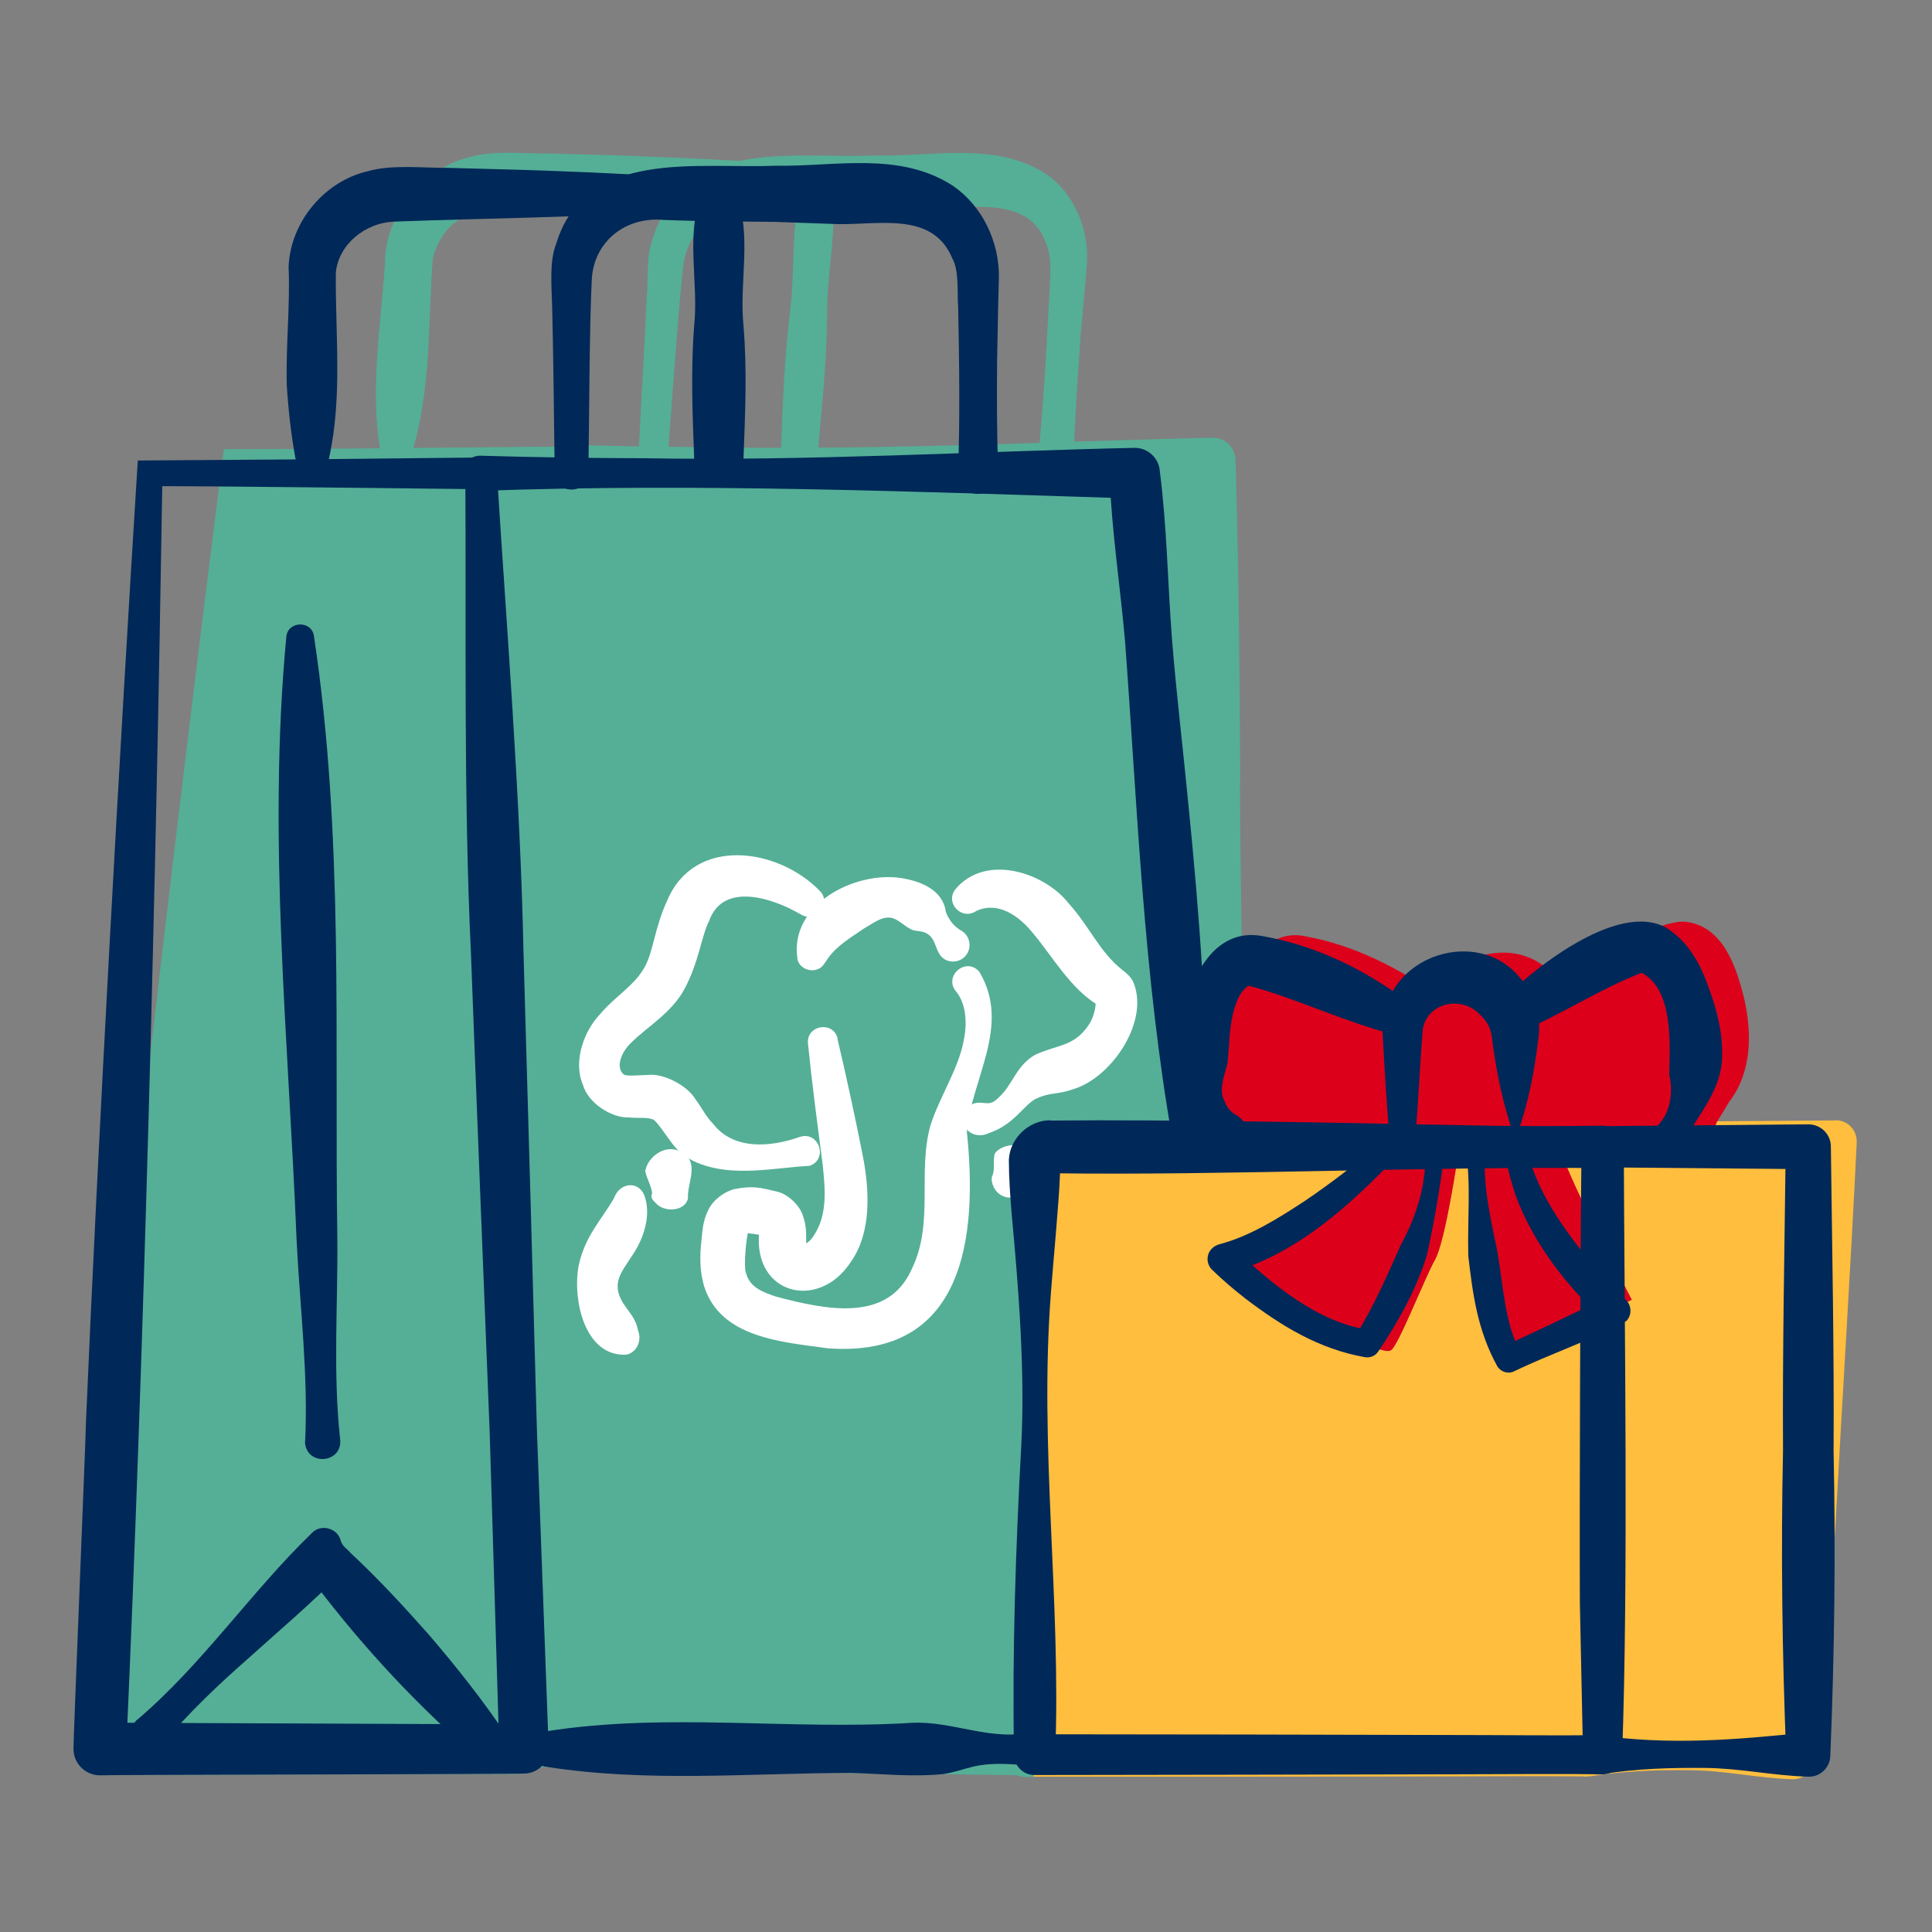
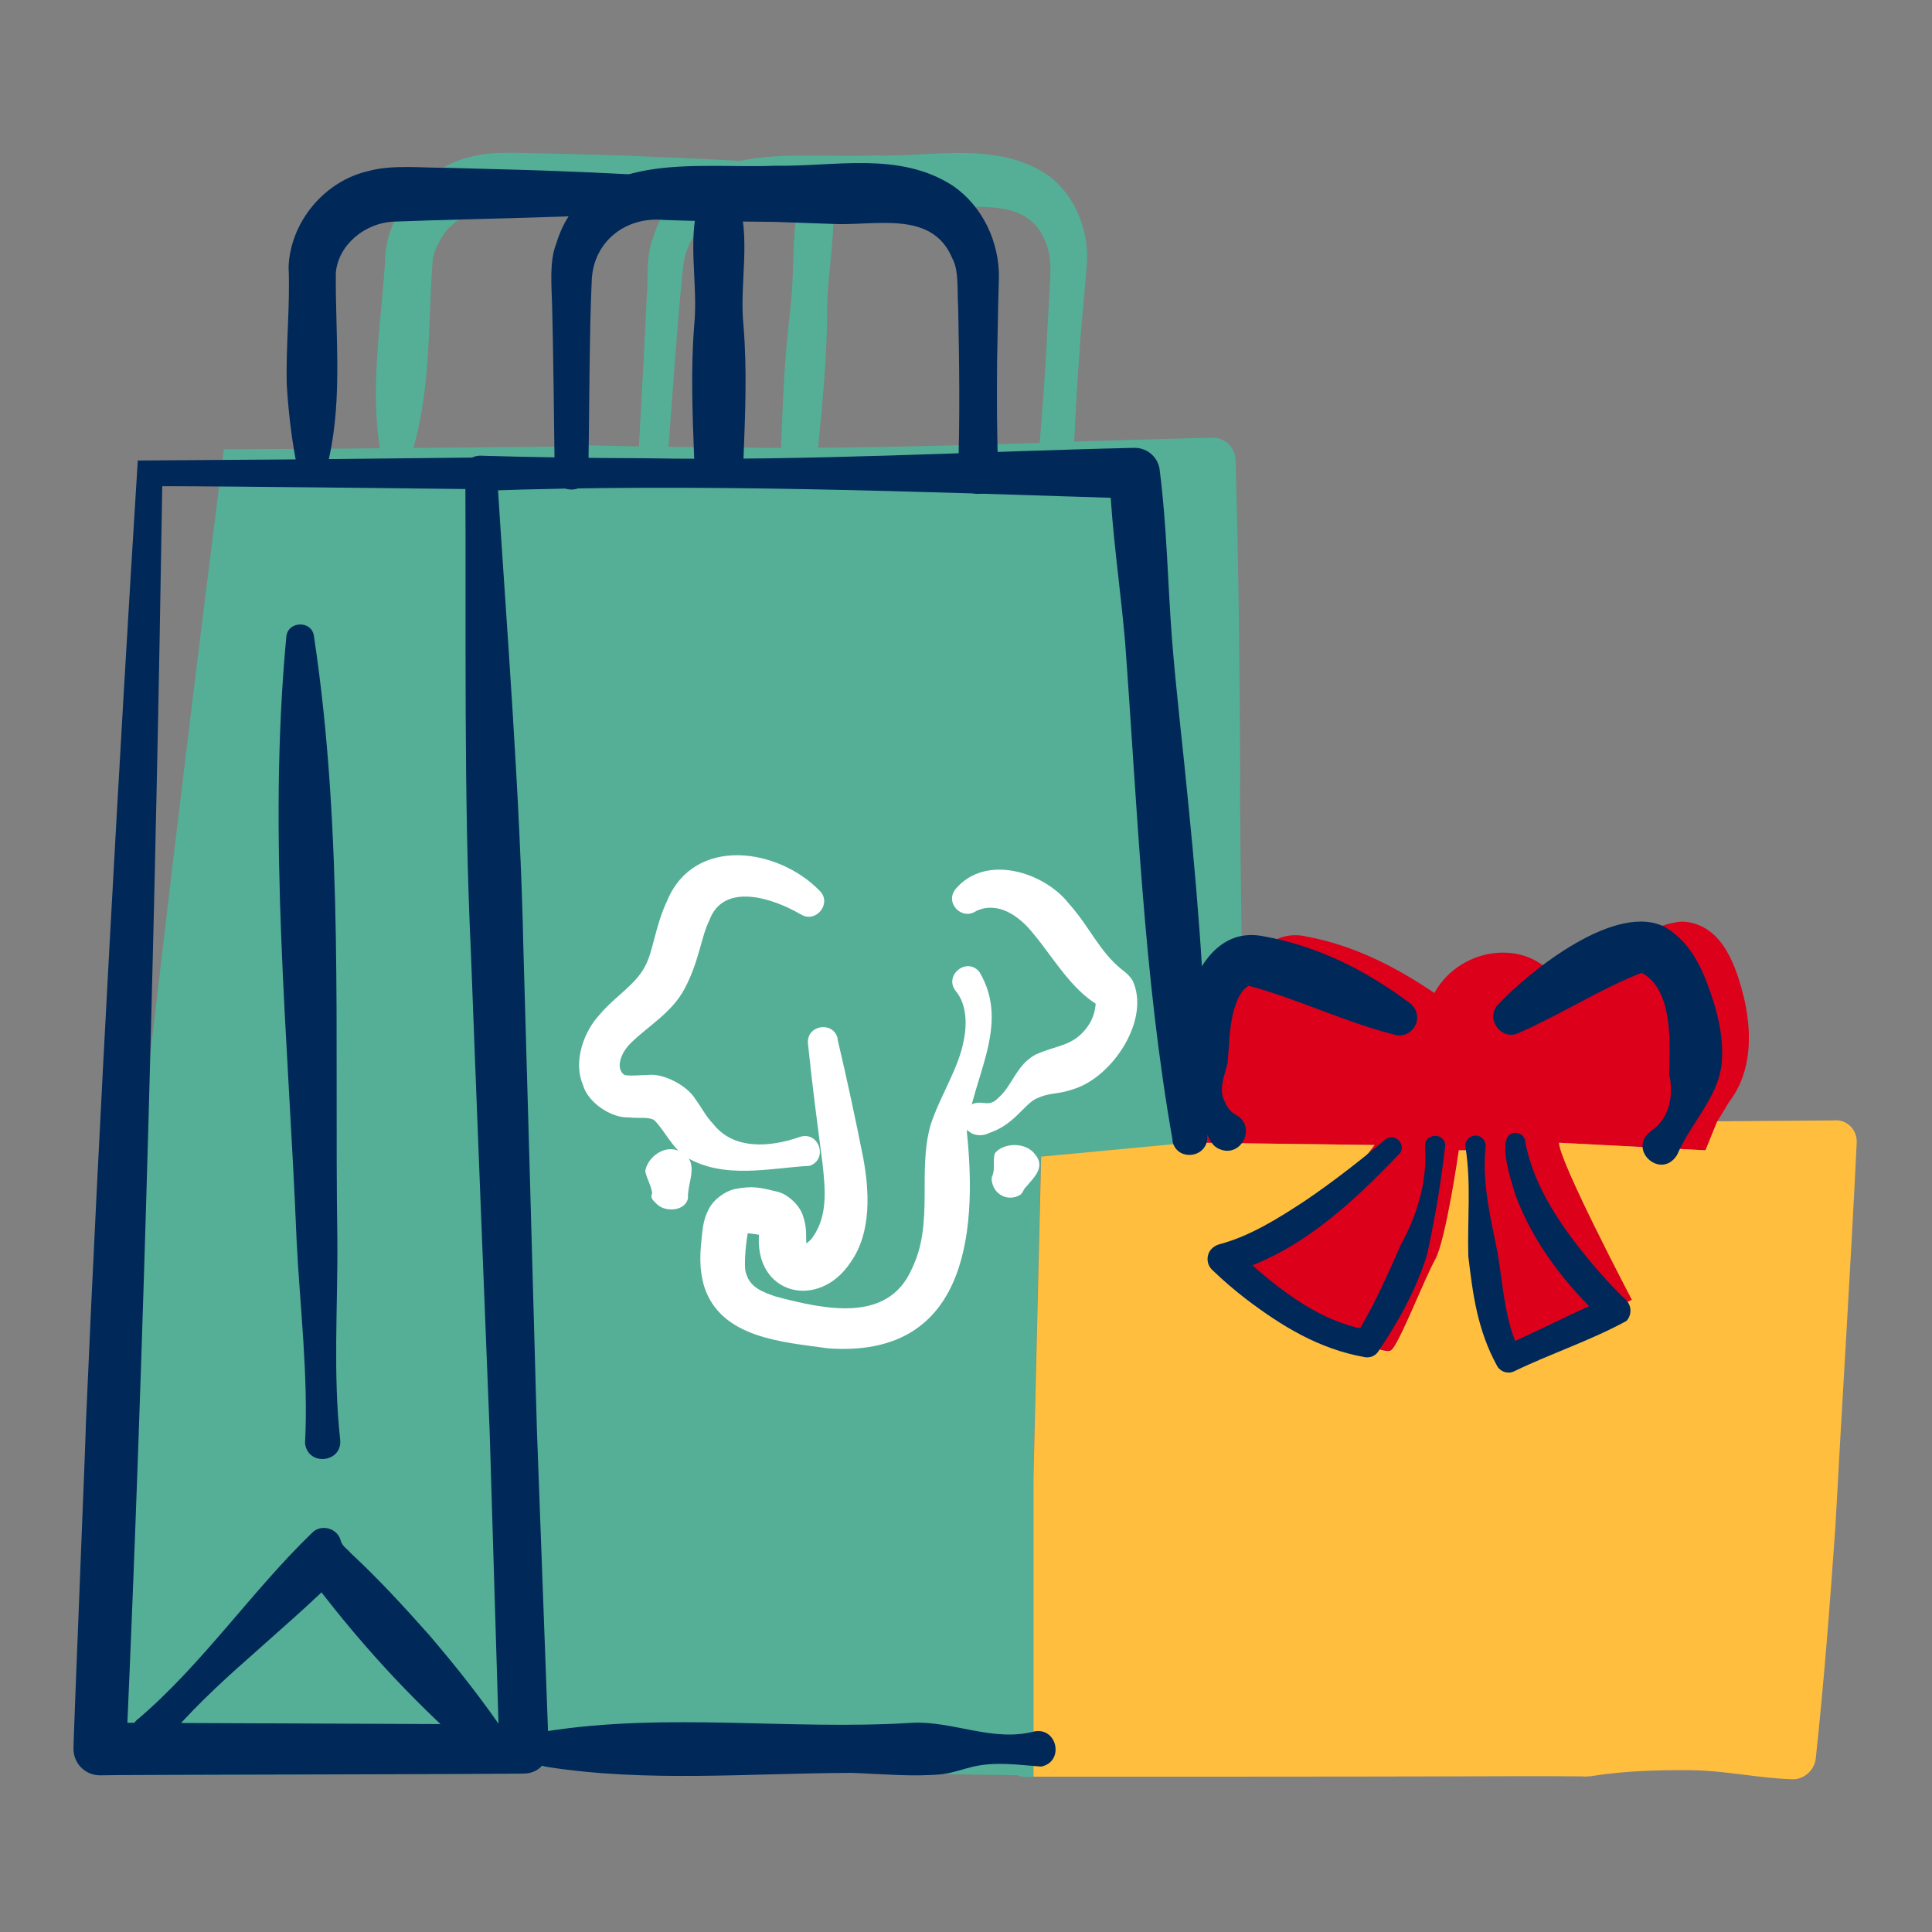
<svg xmlns="http://www.w3.org/2000/svg" id="a" viewBox="0 0 128 128">
  <rect x="0" y="0" width="128" height="128" fill="#808080" stroke="none" />
  <path d="M82.17,51.86c-.04-7.12-.1-14.23-.31-21.33,0-.86-.67-1.54-1.52-1.53-3.06.07-6.11.17-9.17.26.09-2.02.21-4.05.36-6.07.07-1.3.38-4.34.47-5.6.19-2.27-.76-4.66-2.56-5.97-3.35-2.3-7.65-1.21-11.52-1.32-2.82.12-6.12-.23-8.93.36-2.61-.15-5.23-.26-7.83-.36l-4.77-.13c-1.58.02-3.61-.22-5.21.22-3.1.7-5.69,3.82-5.67,7.02-.28,4.08-.97,8.15-.36,12.19,0,.04.03.06.03.1-3.91.04-7.74.06-10.35.06-3.43,26.95-7.17,59.07-9.84,86.06-.12.98.62,1.79,1.58,1.79.05-.04,27.87-.04,27.91-.09.44-.02.85-.21,1.14-.51.08.03.15.05.25.06,7.6.19,15.19.32,22.79.44,2.91.03,5.82.05,8.72.1.17.07.35.12.54.12h.53v-19.77l.51-21.32,9.87-.92v-1.62l1.44-7.78,2.04-1.72c-.09-4.58-.14-8.96-.16-12.72ZM42.86,19.42c-.09,2.12-.37,7.26-.53,10.16-1.64-.04-3.29-.07-4.93-.12-.2,0-.38.04-.56.13-2.49.03-5.92.05-9.47.09.02-.03.04-.05.04-.08,1.16-4.12.94-8.25,1.26-12.41.04-.36.28-.94.54-1.37.95-1.66,2.82-2.09,4.57-2.07,3.44-.05,7.04-.15,10.61-.29-.56.77-1.01,1.74-1.32,2.95-.2.78-.15,2.24-.2,3.01ZM52.33,20.79c-.36,2.95-.47,5.89-.58,8.84,0,.02,0,.03,0,.04-1.22,0-2.44,0-3.65-.03-1.27,0-2.55-.03-3.81-.04.21-2.88.6-8.04.79-10.14l.19-1.85c.31-2.56,2.56-4.34,5.13-4.1.81.03,1.63.04,2.46.05-.43,2.39-.2,4.82-.54,7.22ZM69.52,19.5l-.2,3.72c-.12,2.04-.26,4.08-.44,6.12-4.89.16-9.78.29-14.67.32v-.04c.28-2.95.57-5.89.59-8.83-.02-2.4.51-4.8.41-7.19.83,0,1.68.03,2.5.04l3.66.11c2.88.17,6.84-.95,7.98,2.49.39,1.05.2,2.16.18,3.27Z" fill="#54af96" />
  <path d="M88.47,79.26l-6.77,4.1,3.55,3.65,3.85,1.38s2.56,1.38,3.06,1.08c.49-.3,2.21-4.73,2.93-6.01s1.57-7.25,1.57-7.25h1.11s.21,8.73.5,9.71c.3.99,1.69,3.59,1.69,3.59l4.92-1.91,3.25-1.48s-4.83-9.19-4.83-10.41l9.7.5.78-1.92c.26-.42.51-.83.76-1.26,1.54-1.98,1.53-4.58,1.03-6.81-.5-2.07-1.38-4.87-3.9-5.15-.41-.04-.81.07-1.18.15-2.71.78-5.01,2.26-7.15,4.02-1.81-3.18-6.56-2.63-8.31.55-2.56-1.74-5.34-3.16-8.46-3.74-1.98-.47-3.36.94-4.22,2.54l-2.04,1.71-1.44,7.78v1.62l12.21.16-2.6,3.4Z" fill="#dd001b" />
  <path d="M121.6,74.23l-7.83.06-.78,1.92-9.7-.5c0,1.22,4.83,10.41,4.83,10.41l-3.25,1.48-4.92,1.91s-1.39-2.6-1.69-3.59c-.3-.99-.5-9.71-.5-9.71h-1.11s-.85,5.96-1.57,7.25-2.43,5.72-2.93,6.01c-.49.3-3.06-1.08-3.06-1.08l-3.85-1.38-3.55-3.65,6.77-4.1,2.6-3.4-12.21-.16-9.87.93-.51,21.32v19.76c6.46,0,21.69,0,27.44-.02,2.98,0,5.96-.03,8.94,0,.11.02.23.02.35,0h.03c.12,0,.24-.02.35-.04,2.16-.33,4.3-.39,6.44-.37,2.25.02,4.47.53,6.72.6.77.03,1.47-.59,1.56-1.38.55-5.12.94-10.24,1.3-15.36.42-7.88,1.03-17.44,1.41-25.39.06-.85-.58-1.54-1.4-1.53Z" fill="#ffbe3d" />
  <path d="M10.75,32.19c-.41,26.25-1.21,57.53-2.39,83.76,0,0-1.75-1.82-1.75-1.82l28.1.12-1.63,1.69-.64-21.13c-.28-7.03-.99-24.91-1.24-31.69-.49-10.24-.31-21.54-.37-31.72,0,0,1.04,1.01,1.04,1.01-5.27-.05-15.86-.19-21.12-.2h0ZM9.14,30.51l11.4-.08,11.34-.12c.57,0,1.03.45,1.04,1.01.64,10.15,1.55,21.44,1.76,31.67.2,6.7.7,24.78.89,31.7,0,0,.78,21.13.78,21.13.03.9-.67,1.65-1.57,1.68-.05.05-28.11.08-28.16.12-.96,0-1.74-.77-1.75-1.73-.04.01.85-21.53.82-21.55.81-18.97,2.25-44.9,3.44-63.84h0Z" fill="#002858" />
  <path d="M77.69,75.56c-1.93-10.93-2.33-22.01-3.15-33.05-.32-3.67-.89-7.33-1.03-11.02l1.67,1.54c-14.43-.45-28.87-1.03-43.31-.51-1.51.04-1.63-2.26-.08-2.33,3.63.11,7.27.16,10.9.17,10.83.19,21.66-.44,32.48-.69.89,0,1.61.68,1.67,1.54.47,3.66.52,7.36.8,11.04.29,3.68.74,7.34,1.09,11.01.74,7.35,1.29,14.71,1.26,22.11-.03,1.39-2.07,1.59-2.32.19h0Z" fill="#002858" />
  <path d="M36.15,114.71c8.07-1.28,16.19-.06,24.29-.57,2.74-.13,5.34,1.3,8.1.57,1.53-.27,1.98,2.02.44,2.33-1.5-.11-2.99-.34-4.49,0-.67.16-1.35.41-2.02.5-2.02.2-4.05-.02-6.07-.08-6.76.01-13.51.65-20.24-.41-1.32-.18-1.32-2.16,0-2.33h0Z" fill="#002858" />
  <path d="M20.8,42.15c2,13.23,1.35,26.61,1.55,39.93.04,4.44-.3,8.89.19,13.32.13,1.52-2.15,1.76-2.33.22.23-4.51-.34-8.98-.56-13.47-.54-13.32-1.94-26.64-.68-39.96.09-1.05,1.68-1.11,1.83-.05h0Z" fill="#002858" />
  <path d="M9.11,113.92c4.26-3.61,7.56-8.5,11.57-12.37.59-.61,1.69-.3,1.89.51.1.39.44.56.67.84,1.83,1.7,3.52,3.54,5.18,5.41,1.86,2.17,3.63,4.41,5.23,6.8.76,1.11-.73,2.43-1.74,1.56-4.1-3.49-7.75-7.41-11-11.68-.25-.26-.39-.61-.76-.76l2.36.06c-1.62,1.71-4.22,3.92-5.99,5.52-2.04,1.79-4.02,3.66-5.76,5.75-1.09,1.25-2.9-.51-1.66-1.64h0Z" fill="#002858" />
  <path d="M63.47,31.35c.14-3.54.08-7.48.01-11.05-.08-.9.08-2.37-.39-3.19-1.36-3.27-5.23-2.1-8.07-2.28,0,0-3.69-.13-3.69-.13-2.45-.03-4.94-.03-7.36-.13-2.54-.23-4.6,1.43-4.76,3.89-.17,3.33-.17,9.5-.23,12.89-.03,1.44-2.19,1.45-2.23,0-.03-2.47-.1-8.72-.17-11.1-.03-1.25-.2-2.93.27-4.1,1.92-6.34,9.38-4.95,14.48-5.17,3.95.08,8.24-.99,11.82,1.34,1.96,1.36,3.06,3.72,3.03,6.07,0,0-.05,1.85-.05,1.85l-.07,3.7c-.02,2.47-.02,4.93.08,7.4.03.74-.55,1.36-1.28,1.38-.77.03-1.42-.61-1.38-1.38h0Z" fill="#002858" />
  <path d="M44.05,14.01c-5.81.41-12.07.45-17.88.67-2.01.06-3.75,1.55-3.92,3.38-.04,4.12.45,8.21-.45,12.29-.11.61-.7,1.02-1.32.91-.47-.09-.82-.46-.91-.91-.29-1.61-.47-3.22-.57-4.83-.07-2.62.23-5.24.12-7.85.12-2.97,2.38-5.67,5.26-6.33,1.58-.45,3.64-.21,5.23-.22,0,0,4.81.13,4.81.13,3.21.1,6.42.23,9.63.44,1.43.11,1.44,2.23,0,2.33h0Z" fill="#002858" />
  <path d="M45.99,30.35c-.11-2.92-.23-5.84,0-8.75.3-2.93-.57-5.91.47-8.75.35-1.08,1.99-1.07,2.33,0,1.04,2.85.17,5.83.47,8.75.24,2.92.11,5.83,0,8.75-.12,2.05-3.15,2.05-3.27,0h0Z" fill="#002858" />
  <path d="M53.03,60.57c-1.82-1.07-5.11-2.16-6.04.42-.53,1.05-.68,2.73-1.63,4.51-.85,1.61-2.45,2.49-3.55,3.59-.65.61-1.05,1.64-.48,2.1.15.14,1.35.02,1.59.03,1.02-.14,2.63.71,3.15,1.6.48.65.69,1.14,1.17,1.63,1.32,1.71,3.69,1.6,5.76.87,1.26-.4,1.89,1.48.64,1.92-2.56.13-5.67.93-8.18-.58-.92-.58-1.45-1.82-2.13-2.46-.41-.22-1.03-.09-1.7-.17-1.14.04-2.69-.98-3.01-2.16-.68-1.59.11-3.6,1.11-4.65,1.01-1.21,2.34-1.94,2.99-3.17.57-1.02.65-2.6,1.49-4.4,1.81-4.28,7.33-3.48,10.1-.63.85.85-.3,2.21-1.28,1.54h0Z" fill="#fff" />
  <path d="M55.48,68.81c.62,2.63,1.18,5.22,1.71,7.9.39,2.11.59,4.91-.83,6.91-2.13,3.25-6.49,2.15-6.06-2,0,.1.31.31.24.25-.1-.05-.99-.2-1.11-.15-.02.02.14-.09.15-.14-.1.17-.36,2.39-.14,2.81.25.88,1.04,1.2,1.96,1.51,3.39.9,7.44,1.73,9.01-1.83,1.49-3.05.36-6.4,1.24-9.53.63-1.94,1.88-3.77,2.21-5.66.24-1.19.12-2.43-.53-3.21-.83-1.02.69-2.3,1.55-1.29,2.15,3.58-.56,7.14-.82,10.64.72,6.94-.16,14.97-9.2,14.31-2.99-.42-7.11-.66-8.21-4.11-.38-1.34-.25-2.39-.12-3.61.05-.37.1-.88.43-1.51.33-.65,1.09-1.18,1.71-1.32,1.21-.24,1.71-.1,2.86.18.65.16,1.45.88,1.66,1.57.25.7.21,1.19.22,1.53,0,.35.02.55.03.57.02-.01-.14-.2-.17-.19-.04-.01,0,0,0,0,.05.01.37-.15.62-.54.93-1.37.8-3.01.61-4.78-.34-2.61-.7-5.31-.97-7.98-.12-1.23,1.68-1.53,1.97-.33h0Z" fill="#fff" />
-   <path d="M52.83,63.49c-.53-3.58,3.82-5.78,6.85-5.32,1.31.2,2.8.79,2.98,2.24.22.56.54.97,1.03,1.25.52.3.7.97.4,1.5-.3.52-.97.7-1.5.4-.73-.45-.46-1.5-1.4-1.81-.25-.07-.55-.07-.75-.14-.47-.21-.84-.63-1.29-.78-.68-.18-1.24.31-1.87.66-.92.63-1.87,1.18-2.46,2.05,0,0-.21.31-.21.31-.45.73-1.65.48-1.79-.35h0Z" fill="#fff" />
  <path d="M63.31,58.9c2.01-2.38,5.9-1.09,7.49.95,1.42,1.57,2.02,3.2,3.58,4.43.14.11.4.29.65.67,1.22,2.57-1.3,6.38-3.86,7.19-1.26.44-1.49.17-2.59.68-.85.51-1.43,1.7-3.06,2.25-.62.31-1.43.11-1.65-.59-.19-.57.12-1.19.68-1.38.67-.18.97.29,1.63-.4.9-.8,1.17-2.16,2.43-2.83,1.49-.67,2.48-.53,3.44-1.85.38-.51.58-1.22.54-1.82,0,0,0,.11.09.27.1.15.14.16.06.12-1.8-1.07-3.04-3.26-4.26-4.71-.98-1.24-2.38-2.18-3.79-1.53-.97.67-2.12-.54-1.38-1.45h0Z" fill="#fff" />
  <path d="M45.06,76.3c1.38.64.45,2.04.52,3.11-.22.87-1.57.92-2.11.32-.22-.21-.41-.4-.26-.67-.06-.51-.37-.98-.46-1.47.15-.95,1.34-1.82,2.31-1.3h0Z" fill="#fff" />
-   <path d="M42.68,79.17c.43,1.15.08,2.45-.44,3.43-.82,1.48-1.87,2.19-.98,3.7.4.64.84.99,1.01,1.84.26.65-.04,1.43-.75,1.61-2.79.16-3.59-3.63-3.19-5.86.42-2.02,1.53-3.07,2.36-4.53.34-.97,1.55-1.18,1.99-.19h0Z" fill="#fff" />
  <path d="M68.55,76.45c.75.84-.03,1.55-.57,2.18-.21.19-.2.47-.5.59-.61.3-1.34.05-1.64-.56-.1-.21-.19-.52-.11-.73.23-.46.02-1.07.19-1.53.58-.72,2.04-.73,2.63.05h0Z" fill="#fff" />
-   <path d="M69.61,74.24c8.14-.08,19.28.15,27.42.31,3.05.07,6.09.07,9.14.03.77,0,1.4.6,1.41,1.37.04,11.66.31,28.78-.11,40.3,0,.72-.58,1.31-1.3,1.3-3.14-.04-6.27,0-9.41,0-5.96.02-22.05.04-28.22.05-.75,0-1.35-.6-1.36-1.35-.12-6.82.11-13.64.48-20.45.26-4.93-.17-10.39-.63-15.33-.1-1.2-.19-2.43-.19-3.63.06-1.42,1.33-2.63,2.76-2.62h0ZM69.61,77.74c.36,0,.66-.33.64-.68,0,.12-.03.74-.03.88-.06,1.69-.46,5.91-.59,7.66-.8,10.22.68,20.42.28,30.66,0,0-1.36-1.36-1.36-1.36,6.24,0,22.19.03,28.22.05,3.14,0,6.27.05,9.41,0l-1.3,1.3-.21-10.07c-.03-6.75.03-23.22.11-30.2,0,0,1.41,1.41,1.41,1.41-11.61-.12-24.92.5-36.56.34h0Z" fill="#002858" />
-   <path d="M106.17,74.61l13.64-.12c.83,0,1.5.67,1.49,1.49.08,6.71.22,13.42.18,20.13.14,6.67.06,13.6-.22,20.25-.03.77-.69,1.38-1.46,1.35-2.27-.06-4.54-.56-6.82-.58-2.27-.02-4.55.04-6.82.41-.72.12-1.39-.37-1.51-1.09-.12-.72.37-1.39,1.09-1.51,4.8.71,9.28.33,14.06-.17,0,0-1.46,1.46-1.46,1.46-.27-6.61-.35-13.5-.21-20.13-.04-6.71.1-13.42.18-20.13l1.49,1.49-13.64-.12c-1.78-.03-1.8-2.71,0-2.75h0Z" fill="#002858" />
  <path d="M99.26,66.55c2.11-2.26,7.9-6.88,11.12-5.09,1.87,1.16,2.57,3.14,3.17,4.98.34,1.14.59,2.34.54,3.55,0,2.48-2.03,4.3-2.97,6.51-1.04,1.72-3.34-.31-1.76-1.55,1.25-.81,1.55-2.39,1.23-3.75.05-2.17.26-5.63-1.82-6.75-2.5.94-5.43,2.8-8.16,3.99-1.16.55-2.24-.99-1.35-1.89h0Z" fill="#002858" />
  <path d="M92.38,68.55c-3.25-.82-6.67-2.47-9.65-3.24-.97.53-1.25,2.63-1.3,3.87,0,0-.1,1.24-.1,1.24-.18.79-.63,1.73-.2,2.54.15.37.39.71.73.89,1.46.76.36,2.97-1.13,2.25-.25-.12-.43-.32-.55-.54-.63-1.17-1.02-2.3-1.53-3.4-1.33-2-.6-4.46.2-6.53.75-2.07,2.26-4.12,4.85-3.6,3.61.64,6.84,2.28,9.73,4.45.52.4.61,1.15.21,1.66-.31.4-.82.55-1.27.41h0Z" fill="#002858" />
  <path d="M92.69,76.46c-3.21,3.37-6.81,6.7-11.44,7.94,0,0,.5-1.7.5-1.7,2.46,2.33,5.52,4.91,8.93,5.4,0,0-.87.39-.87.39,1.18-1.87,2.1-3.99,3-6.02,1.09-1.98,1.77-4.24,1.6-6.52-.05-.87,1.28-.96,1.34-.08-.27,2.45-.68,4.83-1.2,7.24-.72,2.32-1.87,4.4-3.23,6.42-.19.3-.54.44-.87.39-3.08-.54-5.56-2.08-7.93-3.88-.77-.6-1.49-1.21-2.21-1.91-.4-.38-.41-1.02-.02-1.41.15-.15.33-.24.52-.29,2-.53,3.9-1.72,5.66-2.88,1.83-1.24,3.61-2.63,5.3-4.04.62-.53,1.48.35.93.96h0Z" fill="#002858" />
  <path d="M101.05,75.65c.57,3.05,2.49,5.76,4.48,8.13.69.81,1.43,1.63,2.18,2.33.4.38.42,1.01.04,1.41-2.36,1.29-4.99,2.15-7.43,3.33-.4.2-.89.05-1.12-.33-1.31-2.38-1.62-4.73-1.92-7.29-.07-2.42.2-4.82-.19-7.24-.05-.37.21-.7.58-.75.42-.06.8.31.76.73-.26,2.39.33,4.74.79,7.04.36,2.12.49,4.7,1.49,6.53,0,0-1.12-.33-1.12-.33,2.35-1.07,4.67-2.22,7.02-3.3l-.26,1.66c-2.55-2.36-4.71-5.1-5.94-8.37-.23-.81-1.4-4.08-.03-4.15.35-.01.64.25.68.58h0Z" fill="#002858" />
-   <path d="M100.21,74.98c-.72-2.15-1.1-4.17-1.36-6.17-.07-.69-.32-1.14-.79-1.58-1.19-1.28-3.48-.85-3.8.97-.18,2.26-.28,4.54-.46,6.81,0,0-.03-.24-.03-.24-.04-.08.02.1.07.16,1.13,1.49,5.3,1.72,6.37.06h0ZM100.56,75.02c-.93,2.78-7.45,3.03-8.51.22-.19-2.14-.31-4.29-.43-6.43-.05-.65-.02-1.33.17-1.96.98-3.82,6.31-5.22,8.88-2.11.98,1.06,1.47,2.69,1.25,4.08-.26,2.13-.65,4.23-1.36,6.2h0Z" fill="#002858" />
</svg>